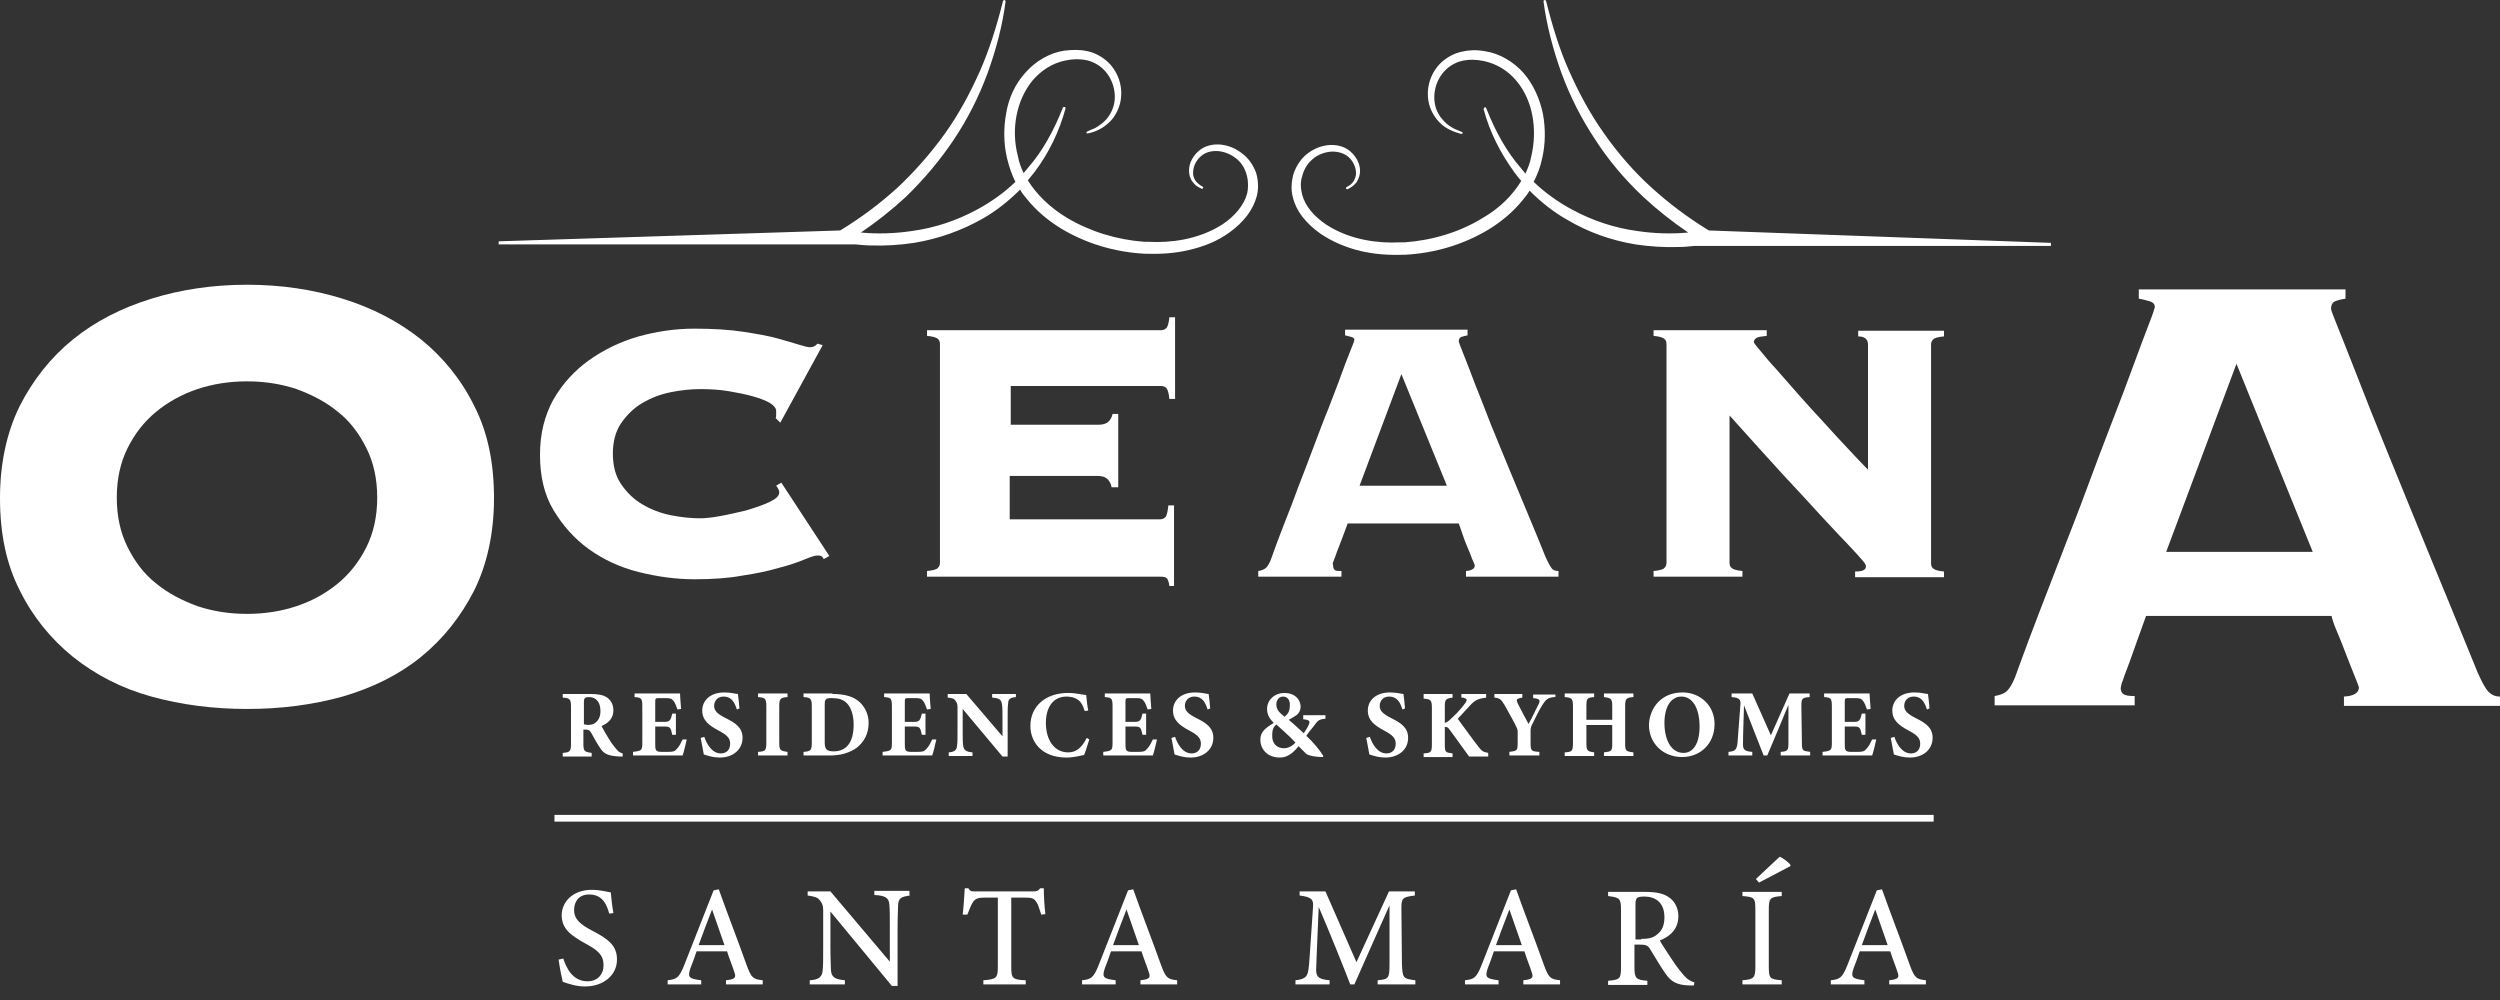
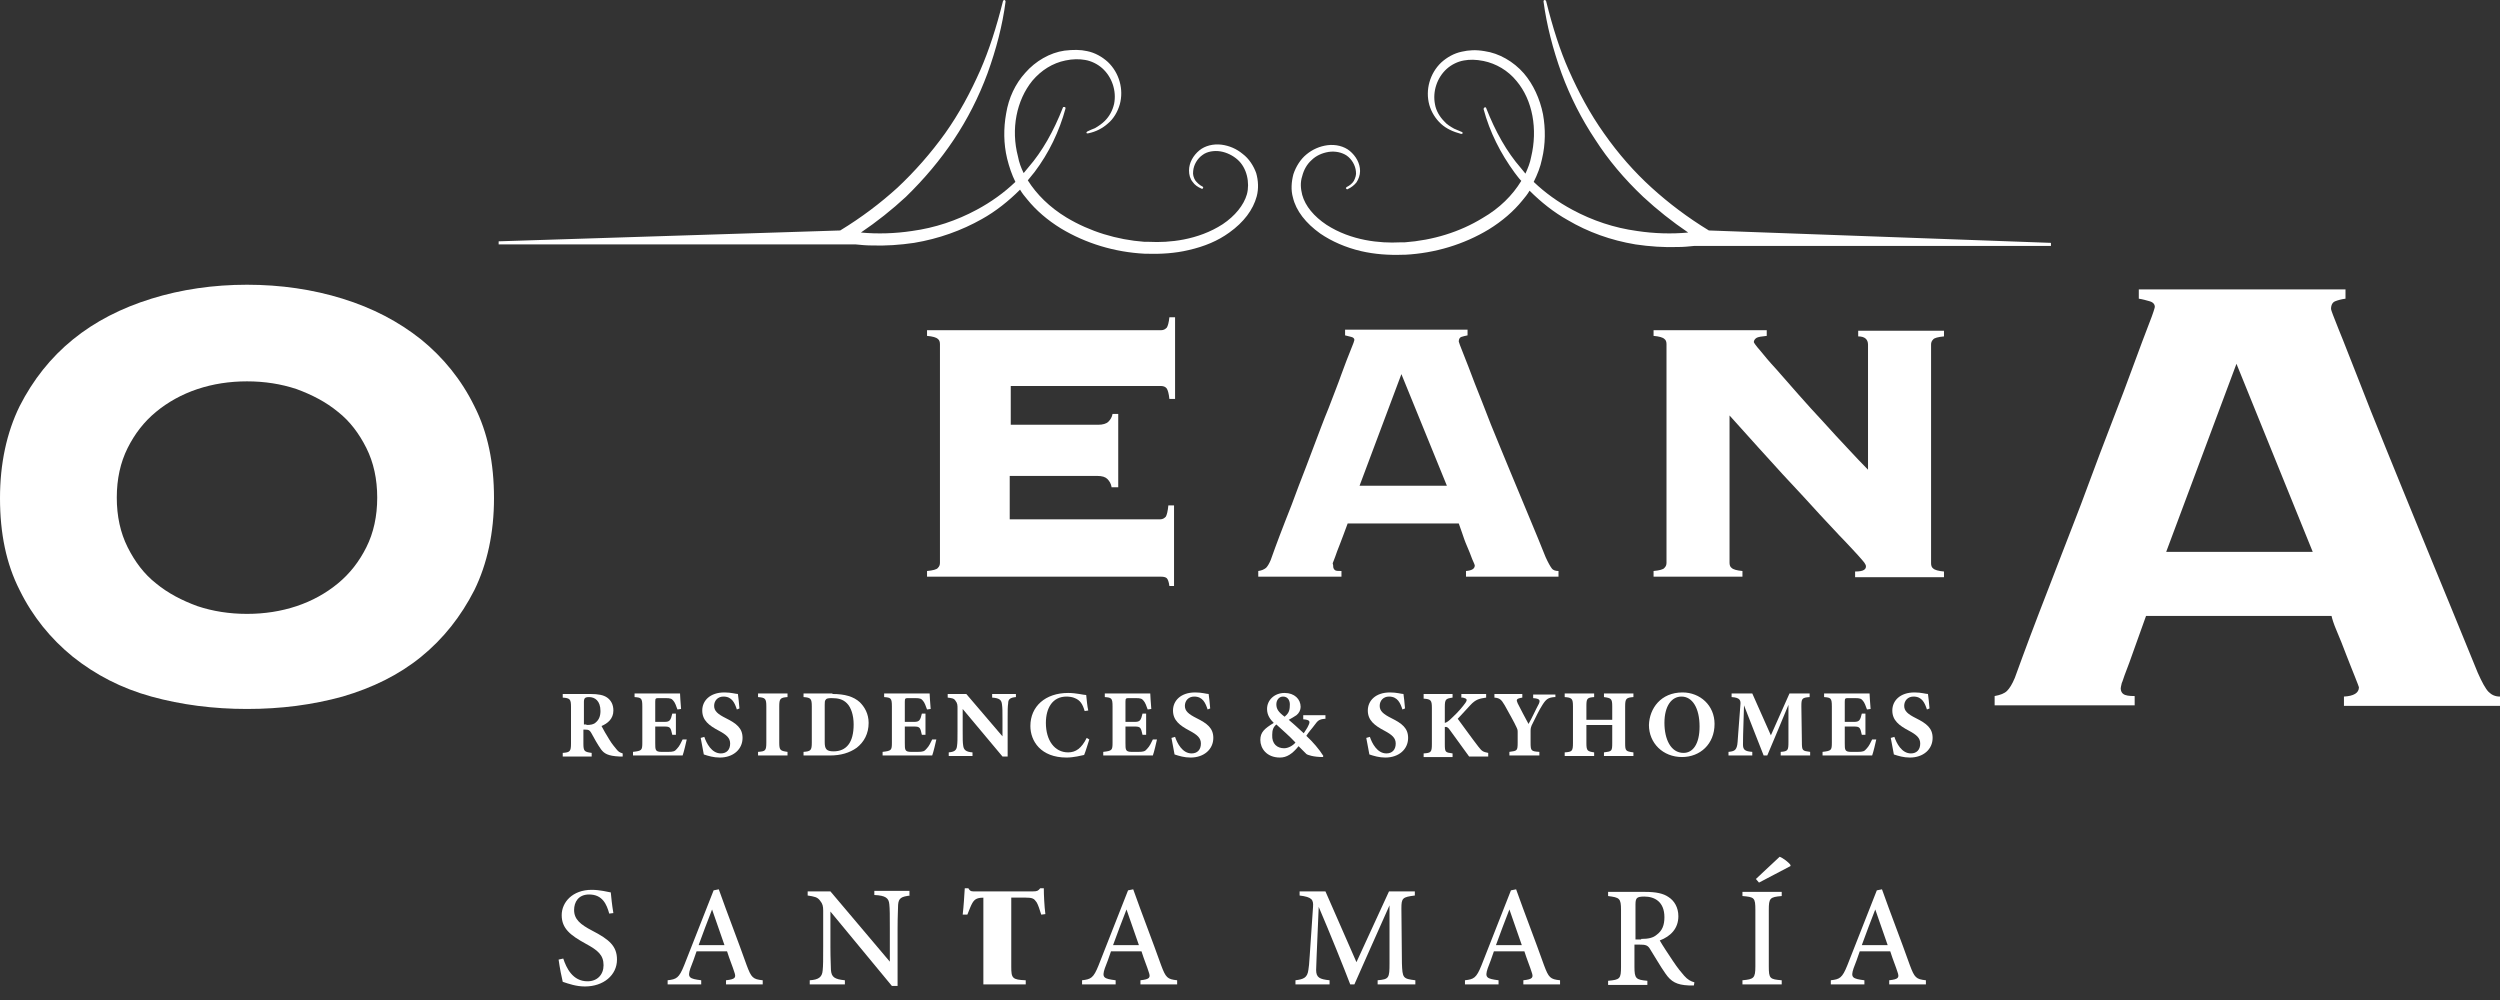
<svg xmlns="http://www.w3.org/2000/svg" width="150" height="60" viewBox="0 0 150 60" fill="none">
  <rect x="0" y="0" width="150" height="60" fill="#333333" stroke="none" />
  <path d="M37.361 45.391C37.33 45.391 37.268 45.391 37.175 45.391C36.462 45.36 36.245 45.205 36.059 44.957C35.842 44.647 35.655 44.306 35.469 43.964C35.376 43.809 35.314 43.778 35.128 43.778H35.004V44.615C35.004 45.081 35.066 45.112 35.5 45.174V45.391H33.764V45.174C34.198 45.143 34.26 45.081 34.26 44.615V42.414C34.26 41.949 34.198 41.887 33.764 41.856V41.639H35.407C35.904 41.639 36.214 41.701 36.431 41.856C36.648 42.011 36.803 42.259 36.803 42.631C36.803 43.127 36.462 43.406 36.09 43.561C36.182 43.747 36.4 44.12 36.555 44.367C36.741 44.678 36.896 44.833 36.989 44.957C37.113 45.112 37.175 45.143 37.361 45.205V45.391ZM35.19 43.499C35.438 43.499 35.624 43.468 35.748 43.344C35.934 43.189 36.028 42.972 36.028 42.662C36.028 42.042 35.686 41.825 35.345 41.825C35.19 41.825 35.128 41.856 35.097 41.887C35.066 41.918 35.035 41.98 35.035 42.104V43.468H35.19V43.499Z" fill="white" />
  <path d="M41.205 44.367C41.174 44.523 41.019 45.174 40.957 45.329H37.98V45.112C38.508 45.05 38.539 45.019 38.539 44.553V42.383C38.539 41.887 38.477 41.856 38.074 41.825V41.608H39.934C40.523 41.608 40.74 41.608 40.802 41.608C40.802 41.701 40.833 42.166 40.864 42.538L40.647 42.569C40.585 42.383 40.492 42.135 40.399 42.042C40.306 41.918 40.213 41.887 39.934 41.887H39.562C39.345 41.887 39.314 41.887 39.314 42.104V43.313H39.872C40.182 43.313 40.244 43.22 40.337 42.817H40.554V44.089H40.337C40.244 43.654 40.213 43.592 39.872 43.592H39.314V44.584C39.314 44.988 39.314 45.112 39.686 45.112H40.089C40.399 45.112 40.492 45.081 40.616 44.926C40.771 44.771 40.864 44.553 40.957 44.367H41.205Z" fill="white" />
  <path d="M44.212 42.569C44.088 42.197 43.933 41.794 43.406 41.794C43.065 41.794 42.848 42.042 42.848 42.352C42.848 42.662 43.065 42.848 43.561 43.096C44.181 43.406 44.553 43.685 44.553 44.275C44.553 44.957 43.995 45.453 43.189 45.453C42.817 45.453 42.507 45.36 42.228 45.267C42.197 45.143 42.104 44.553 42.042 44.275L42.259 44.212C42.383 44.584 42.693 45.205 43.251 45.205C43.592 45.205 43.809 44.988 43.809 44.615C43.809 44.275 43.592 44.089 43.127 43.84C42.538 43.53 42.135 43.22 42.135 42.631C42.135 42.042 42.6 41.546 43.468 41.546C43.871 41.546 44.15 41.639 44.274 41.639C44.305 41.856 44.336 42.135 44.367 42.507L44.212 42.569Z" fill="white" />
  <path d="M45.483 45.329V45.112C45.917 45.081 45.98 45.05 45.98 44.553V42.383C45.98 41.918 45.917 41.856 45.483 41.825V41.608H47.251V41.825C46.817 41.856 46.755 41.918 46.755 42.383V44.553C46.755 45.019 46.817 45.05 47.251 45.112V45.329H45.483Z" fill="white" />
  <path d="M49.948 41.639C50.692 41.639 51.219 41.794 51.591 42.135C51.87 42.414 52.118 42.817 52.118 43.375C52.118 44.026 51.839 44.523 51.405 44.864C50.971 45.174 50.444 45.329 49.793 45.329H48.212V45.112C48.646 45.081 48.708 45.019 48.708 44.553V42.383C48.708 41.918 48.646 41.856 48.212 41.825V41.608H49.948V41.639ZM49.483 44.523C49.483 44.926 49.576 45.081 50.01 45.081C50.785 45.081 51.219 44.553 51.219 43.468C51.219 42.91 51.064 42.445 50.816 42.197C50.568 41.949 50.289 41.887 49.886 41.887C49.669 41.887 49.576 41.918 49.545 41.98C49.483 42.042 49.483 42.135 49.483 42.29V44.523Z" fill="white" />
  <path d="M56.181 44.367C56.15 44.523 55.995 45.174 55.932 45.329H52.956V45.112C53.483 45.05 53.514 45.019 53.514 44.553V42.383C53.514 41.887 53.452 41.856 53.049 41.825V41.608H54.909C55.498 41.608 55.715 41.608 55.778 41.608C55.778 41.701 55.809 42.166 55.84 42.538L55.622 42.569C55.56 42.383 55.467 42.135 55.374 42.042C55.281 41.918 55.188 41.887 54.909 41.887H54.537C54.32 41.887 54.289 41.887 54.289 42.104V43.313H54.847C55.157 43.313 55.219 43.22 55.312 42.817H55.529V44.089H55.312C55.219 43.654 55.188 43.592 54.847 43.592H54.289V44.584C54.289 44.988 54.289 45.112 54.661 45.112H55.064C55.374 45.112 55.467 45.081 55.591 44.926C55.746 44.771 55.84 44.553 55.932 44.367H56.181Z" fill="white" />
  <path d="M60.955 41.825C60.614 41.856 60.49 41.949 60.49 42.197C60.459 42.414 60.459 42.6 60.459 43.127V45.391H60.149L57.761 42.538V43.84C57.761 44.337 57.761 44.553 57.792 44.739C57.823 44.988 57.947 45.112 58.35 45.143V45.36H56.924V45.143C57.265 45.112 57.389 45.019 57.42 44.77C57.451 44.553 57.451 44.367 57.451 43.871V42.507C57.451 42.321 57.451 42.197 57.327 42.042C57.234 41.887 57.079 41.887 56.862 41.856V41.639H57.978L60.149 44.181V43.158C60.149 42.662 60.149 42.476 60.118 42.259C60.087 42.011 59.994 41.887 59.529 41.856V41.639H60.955V41.825Z" fill="white" />
  <path d="M65.358 44.367C65.265 44.647 65.141 45.081 65.048 45.298C64.893 45.329 64.428 45.453 63.994 45.453C62.443 45.453 61.823 44.461 61.823 43.561C61.823 42.383 62.722 41.577 64.087 41.577C64.583 41.577 65.017 41.701 65.172 41.701C65.203 41.98 65.234 42.383 65.296 42.631L65.079 42.662C64.955 42.228 64.8 42.011 64.49 41.887C64.366 41.825 64.149 41.794 63.994 41.794C63.156 41.794 62.753 42.476 62.753 43.375C62.753 44.429 63.281 45.143 64.087 45.143C64.552 45.143 64.893 44.895 65.203 44.275L65.358 44.367Z" fill="white" />
  <path d="M69.419 44.367C69.388 44.523 69.233 45.174 69.171 45.329H66.195V45.112C66.722 45.05 66.753 45.019 66.753 44.553V42.383C66.753 41.887 66.691 41.856 66.288 41.825V41.608H68.148C68.737 41.608 68.954 41.608 69.016 41.608C69.016 41.701 69.047 42.166 69.078 42.538L68.861 42.569C68.799 42.383 68.706 42.135 68.613 42.042C68.52 41.918 68.427 41.887 68.148 41.887H67.776C67.559 41.887 67.528 41.887 67.528 42.104V43.313H68.086C68.396 43.313 68.458 43.22 68.551 42.817H68.768V44.089H68.551C68.458 43.654 68.427 43.592 68.086 43.592H67.528V44.584C67.528 44.988 67.528 45.112 67.9 45.112H68.303C68.613 45.112 68.706 45.081 68.83 44.926C68.985 44.771 69.078 44.553 69.171 44.367H69.419Z" fill="white" />
  <path d="M72.457 42.569C72.333 42.197 72.178 41.794 71.651 41.794C71.31 41.794 71.093 42.042 71.093 42.352C71.093 42.662 71.31 42.848 71.806 43.096C72.426 43.406 72.799 43.685 72.799 44.275C72.799 44.957 72.24 45.453 71.434 45.453C71.062 45.453 70.752 45.36 70.473 45.267C70.442 45.143 70.349 44.553 70.287 44.275L70.504 44.212C70.628 44.584 70.938 45.205 71.496 45.205C71.837 45.205 72.054 44.988 72.054 44.615C72.054 44.275 71.837 44.089 71.372 43.84C70.783 43.53 70.38 43.22 70.38 42.631C70.38 42.042 70.845 41.546 71.713 41.546C72.116 41.546 72.395 41.639 72.519 41.639C72.55 41.856 72.581 42.135 72.612 42.507L72.457 42.569Z" fill="white" />
  <path d="M79.496 43.127C79.124 43.158 79.062 43.251 78.876 43.499C78.721 43.716 78.534 43.902 78.379 44.151C78.752 44.492 79.155 44.957 79.403 45.36L79.372 45.422C78.814 45.422 78.442 45.298 78.379 45.236C78.317 45.174 78.132 44.988 77.915 44.771C77.542 45.236 77.201 45.453 76.798 45.453C75.992 45.453 75.62 44.895 75.62 44.398C75.62 43.933 75.868 43.716 76.426 43.375C76.209 43.158 76.023 42.91 76.023 42.538C76.023 42.011 76.457 41.577 77.077 41.577C77.666 41.577 78.038 41.949 78.038 42.414C78.038 42.6 77.945 42.786 77.79 42.91C77.635 43.003 77.511 43.096 77.325 43.189C77.48 43.313 77.821 43.623 78.225 43.995C78.317 43.84 78.442 43.685 78.504 43.53C78.628 43.282 78.597 43.189 78.194 43.158V42.91H79.527V43.127H79.496ZM77.046 44.895C77.294 44.895 77.573 44.739 77.728 44.553C77.325 44.12 77.046 43.902 76.581 43.468C76.395 43.623 76.333 43.809 76.333 44.089C76.302 44.647 76.643 44.895 77.046 44.895ZM76.984 41.794C76.736 41.794 76.581 42.011 76.581 42.259C76.581 42.538 76.705 42.724 77.077 43.003C77.263 42.848 77.387 42.693 77.387 42.352C77.418 42.073 77.294 41.794 76.984 41.794Z" fill="white" />
  <path d="M84.146 42.569C84.022 42.197 83.867 41.794 83.34 41.794C82.999 41.794 82.782 42.042 82.782 42.352C82.782 42.662 82.999 42.848 83.495 43.096C84.115 43.406 84.487 43.685 84.487 44.275C84.487 44.957 83.929 45.453 83.123 45.453C82.751 45.453 82.441 45.36 82.162 45.267C82.131 45.143 82.038 44.553 81.976 44.275L82.193 44.212C82.317 44.584 82.627 45.205 83.185 45.205C83.526 45.205 83.743 44.988 83.743 44.615C83.743 44.275 83.526 44.089 83.061 43.84C82.472 43.53 82.069 43.22 82.069 42.631C82.069 42.042 82.534 41.546 83.402 41.546C83.805 41.546 84.084 41.639 84.208 41.639C84.239 41.856 84.27 42.135 84.301 42.507L84.146 42.569Z" fill="white" />
  <path d="M85.418 41.639H87.154V41.856C86.751 41.918 86.689 41.949 86.689 42.414V43.375C86.813 43.344 86.937 43.251 87.123 43.065C87.526 42.693 87.774 42.383 87.929 42.166C88.053 41.98 88.022 41.918 87.774 41.856H87.681V41.639H89.169V41.856C88.766 41.918 88.549 41.949 88.208 42.321C87.991 42.569 87.712 42.848 87.464 43.127C87.836 43.623 88.27 44.243 88.704 44.802C88.921 45.081 88.983 45.112 89.293 45.174V45.391H88.146C87.898 45.05 87.402 44.367 86.999 43.809C86.875 43.623 86.782 43.592 86.689 43.623V44.647C86.689 45.143 86.72 45.143 87.154 45.205V45.422H85.418V45.205C85.852 45.174 85.913 45.143 85.913 44.647V42.476C85.913 42.011 85.852 41.949 85.418 41.918V41.639Z" fill="white" />
  <path d="M93.262 41.825C92.889 41.856 92.766 41.949 92.549 42.29C92.331 42.631 92.176 42.972 91.897 43.53C91.866 43.623 91.835 43.685 91.835 43.84V44.553C91.835 45.05 91.866 45.081 92.362 45.112V45.329H90.564V45.112C91.029 45.05 91.06 45.05 91.06 44.553V43.902C91.06 43.778 91.029 43.716 90.998 43.654C90.843 43.313 90.626 42.941 90.285 42.321C90.068 41.949 89.975 41.887 89.665 41.856V41.639H91.339V41.856C90.967 41.918 90.967 41.98 91.06 42.197C91.246 42.569 91.494 43.034 91.711 43.437C91.897 43.127 92.145 42.569 92.331 42.228C92.424 42.011 92.393 41.918 91.99 41.887V41.67H93.324V41.825H93.262Z" fill="white" />
  <path d="M98.005 41.825C97.571 41.856 97.509 41.918 97.509 42.383V44.584C97.509 45.05 97.54 45.081 98.005 45.143V45.36H96.238V45.143C96.703 45.081 96.734 45.081 96.734 44.584V43.499H95.184V44.584C95.184 45.05 95.246 45.081 95.649 45.143V45.36H93.882V45.143C94.316 45.112 94.378 45.081 94.378 44.584V42.383C94.378 41.918 94.316 41.856 93.882 41.825V41.608H95.649V41.825C95.215 41.856 95.184 41.918 95.184 42.383V43.189H96.734V42.383C96.734 41.918 96.672 41.887 96.238 41.825V41.608H98.005V41.825Z" fill="white" />
  <path d="M100.951 41.546C102.005 41.546 102.873 42.321 102.873 43.437C102.873 44.647 102.005 45.422 100.92 45.422C99.773 45.422 98.936 44.584 98.936 43.499C98.967 42.507 99.649 41.546 100.951 41.546ZM100.889 41.794C100.3 41.794 99.866 42.352 99.866 43.375C99.866 44.337 100.238 45.174 101.013 45.174C101.571 45.174 101.974 44.647 101.974 43.592C101.974 42.476 101.54 41.794 100.889 41.794Z" fill="white" />
  <path d="M106.842 45.329V45.112C107.276 45.081 107.307 45.019 107.307 44.523V42.29C106.904 43.282 106.439 44.367 106.036 45.329H105.819C105.447 44.398 105.044 43.344 104.641 42.321C104.579 44.12 104.579 44.461 104.579 44.678C104.579 44.988 104.703 45.081 105.137 45.112V45.329H103.71V45.112C104.051 45.081 104.176 45.019 104.238 44.678C104.269 44.492 104.269 44.181 104.424 42.29C104.455 42.011 104.393 41.856 103.896 41.825V41.608H105.137L106.253 44.12L107.369 41.608H108.578V41.825C108.113 41.856 108.082 41.918 108.082 42.383L108.113 44.523C108.113 45.05 108.144 45.05 108.609 45.112V45.329H106.842Z" fill="white" />
  <path d="M112.577 44.367C112.546 44.523 112.391 45.174 112.329 45.329H109.353V45.112C109.88 45.05 109.911 45.019 109.911 44.553V42.383C109.911 41.887 109.849 41.856 109.446 41.825V41.608H111.306C111.895 41.608 112.112 41.608 112.174 41.608C112.174 41.701 112.205 42.166 112.236 42.538L112.019 42.569C111.957 42.383 111.864 42.135 111.771 42.042C111.678 41.918 111.585 41.887 111.306 41.887H110.934C110.717 41.887 110.686 41.887 110.686 42.104V43.313H111.244C111.554 43.313 111.616 43.22 111.709 42.817H111.926V44.089H111.709C111.616 43.654 111.585 43.592 111.244 43.592H110.686V44.584C110.686 44.988 110.686 45.112 111.058 45.112H111.461C111.771 45.112 111.864 45.081 111.988 44.926C112.143 44.771 112.236 44.553 112.329 44.367H112.577Z" fill="white" />
  <path d="M115.616 42.569C115.492 42.197 115.337 41.794 114.81 41.794C114.469 41.794 114.252 42.042 114.252 42.352C114.252 42.662 114.469 42.848 114.965 43.096C115.585 43.406 115.957 43.685 115.957 44.275C115.957 44.957 115.399 45.453 114.593 45.453C114.221 45.453 113.911 45.36 113.632 45.267C113.601 45.143 113.508 44.553 113.446 44.275L113.663 44.212C113.787 44.584 114.097 45.205 114.655 45.205C114.996 45.205 115.213 44.988 115.213 44.615C115.213 44.275 114.996 44.089 114.531 43.84C113.942 43.53 113.539 43.22 113.539 42.631C113.539 42.042 114.004 41.546 114.872 41.546C115.275 41.546 115.554 41.639 115.678 41.639C115.709 41.856 115.74 42.135 115.771 42.507L115.616 42.569Z" fill="white" />
-   <path d="M46.538 25.083C46.569 25.021 46.569 24.959 46.569 24.897C46.569 24.835 46.569 24.742 46.569 24.649C46.569 24.494 46.445 24.339 46.197 24.183C45.949 24.029 45.608 23.904 45.174 23.78C44.74 23.657 44.275 23.564 43.717 23.47C43.158 23.377 42.6 23.346 42.011 23.346C41.453 23.346 40.864 23.408 40.244 23.532C39.624 23.657 39.066 23.873 38.539 24.183C38.012 24.494 37.609 24.897 37.268 25.393C36.927 25.889 36.772 26.509 36.772 27.222C36.772 27.935 36.927 28.555 37.268 29.051C37.609 29.547 38.012 29.95 38.539 30.26C39.066 30.57 39.624 30.788 40.244 30.912C40.864 31.035 41.453 31.098 42.011 31.098C42.259 31.098 42.631 31.067 43.158 30.974C43.686 30.881 44.213 30.756 44.74 30.633C45.267 30.477 45.732 30.322 46.135 30.136C46.538 29.95 46.755 29.764 46.755 29.547C46.755 29.454 46.724 29.392 46.693 29.33C46.662 29.268 46.631 29.206 46.569 29.144L46.879 28.958L49.762 33.361L49.421 33.547C49.39 33.454 49.328 33.392 49.266 33.361C49.204 33.33 49.111 33.33 49.018 33.33C48.894 33.33 48.615 33.423 48.243 33.578C47.871 33.733 47.344 33.919 46.724 34.074C46.104 34.26 45.36 34.415 44.523 34.539C43.686 34.694 42.724 34.756 41.67 34.756C40.554 34.756 39.438 34.601 38.322 34.322C37.206 34.043 36.214 33.578 35.345 32.958C34.477 32.338 33.764 31.532 33.206 30.602C32.648 29.671 32.4 28.555 32.4 27.284C32.4 26.013 32.679 24.928 33.206 23.966C33.764 23.005 34.477 22.23 35.345 21.61C36.214 20.99 37.237 20.494 38.322 20.184C39.438 19.874 40.554 19.719 41.67 19.719C42.786 19.719 43.779 19.781 44.585 19.905C45.391 20.029 46.104 20.153 46.662 20.308C47.22 20.463 47.623 20.587 47.933 20.68C48.243 20.773 48.46 20.835 48.615 20.835C48.77 20.835 48.925 20.773 49.049 20.618L49.359 20.711L46.817 25.362L46.538 25.083Z" fill="white" />
  <path d="M66.691 29.206C66.66 29.02 66.567 28.865 66.443 28.741C66.319 28.617 66.133 28.555 65.823 28.555H60.583V31.16H69.605C69.76 31.16 69.853 31.098 69.946 31.005C70.008 30.912 70.07 30.663 70.101 30.323H70.442V35.159H70.163C70.132 34.911 70.07 34.756 70.008 34.694C69.946 34.632 69.822 34.601 69.667 34.601H55.622V34.26C55.963 34.229 56.211 34.167 56.273 34.074C56.366 33.981 56.397 33.888 56.397 33.764V20.649C56.397 20.525 56.366 20.401 56.273 20.339C56.18 20.246 55.963 20.184 55.622 20.153V19.812H69.667C69.822 19.812 69.915 19.75 70.008 19.657C70.07 19.564 70.132 19.347 70.163 19.037H70.504V23.936H70.163C70.132 23.625 70.07 23.408 70.008 23.315C69.946 23.222 69.822 23.16 69.667 23.16H60.645V25.486H65.885C66.164 25.486 66.381 25.424 66.505 25.3C66.629 25.176 66.722 25.021 66.753 24.835H67.094V29.237H66.691V29.206Z" fill="white" />
  <path d="M79.992 33.981C79.992 34.074 80.023 34.136 80.085 34.198C80.147 34.26 80.271 34.26 80.488 34.26V34.601H75.496V34.26C75.713 34.229 75.837 34.167 75.961 34.074C76.054 33.981 76.147 33.826 76.24 33.609C76.271 33.516 76.364 33.268 76.519 32.834C76.674 32.431 76.86 31.904 77.108 31.284C77.356 30.663 77.635 29.95 77.914 29.175C78.225 28.4 78.504 27.625 78.814 26.819C79.124 26.013 79.403 25.238 79.713 24.494C79.992 23.75 80.271 23.067 80.488 22.447C80.705 21.858 80.891 21.362 81.046 20.99C81.201 20.618 81.263 20.432 81.263 20.401C81.263 20.308 81.201 20.246 81.077 20.215C80.953 20.184 80.829 20.153 80.705 20.122V19.781H88.053V20.122C87.898 20.153 87.774 20.184 87.681 20.215C87.588 20.246 87.526 20.339 87.526 20.494C87.526 20.525 87.619 20.773 87.805 21.238C87.991 21.703 88.208 22.261 88.487 23.005C88.766 23.718 89.107 24.556 89.448 25.455C89.82 26.354 90.192 27.284 90.595 28.245C90.998 29.206 91.37 30.105 91.743 31.005C92.115 31.904 92.456 32.71 92.735 33.423C92.89 33.764 93.014 33.981 93.107 34.105C93.2 34.229 93.355 34.26 93.51 34.26V34.601H87.96V34.26C88.301 34.229 88.487 34.136 88.487 33.919C88.487 33.888 88.425 33.764 88.332 33.547C88.239 33.299 88.146 33.051 88.022 32.772C87.898 32.493 87.805 32.214 87.712 31.935C87.619 31.687 87.557 31.501 87.526 31.408H80.86C80.674 31.904 80.519 32.338 80.395 32.648C80.271 32.958 80.178 33.206 80.116 33.392C80.054 33.578 79.992 33.702 79.961 33.795C79.992 33.888 79.992 33.95 79.992 33.981ZM86.813 29.144L84.084 22.447L81.573 29.144H86.813Z" fill="white" />
  <path d="M99.99 20.649C99.99 20.525 99.959 20.401 99.865 20.339C99.772 20.246 99.555 20.184 99.214 20.153V19.812H106.004V20.153C105.694 20.184 105.477 20.215 105.384 20.277C105.291 20.339 105.229 20.432 105.229 20.525C105.229 20.556 105.353 20.742 105.601 21.021C105.849 21.331 106.159 21.703 106.562 22.137C106.965 22.602 107.4 23.098 107.896 23.657C108.392 24.215 108.888 24.773 109.415 25.331C109.911 25.889 110.407 26.416 110.872 26.912C111.337 27.408 111.74 27.842 112.081 28.183V20.68C112.081 20.37 111.895 20.184 111.492 20.184V19.843H116.639V20.184C116.298 20.215 116.05 20.277 115.988 20.37C115.895 20.463 115.864 20.556 115.864 20.68V33.795C115.864 33.919 115.895 34.043 115.988 34.105C116.081 34.198 116.298 34.26 116.639 34.291V34.632H111.306V34.291C111.554 34.291 111.74 34.26 111.833 34.198C111.926 34.136 111.957 34.074 111.957 33.981C111.957 33.919 111.926 33.857 111.864 33.764C111.802 33.671 111.678 33.547 111.492 33.33C111.306 33.113 111.027 32.834 110.655 32.431C110.283 32.059 109.818 31.532 109.198 30.881C108.609 30.229 107.865 29.423 106.965 28.462C106.097 27.501 105.012 26.323 103.772 24.928V33.764C103.772 33.888 103.803 34.012 103.896 34.074C103.989 34.167 104.206 34.229 104.547 34.26V34.601H99.214V34.26C99.555 34.229 99.803 34.167 99.865 34.074C99.959 33.981 99.99 33.888 99.99 33.764V20.649Z" fill="white" />
  <path d="M127.243 41.298C127.243 41.453 127.305 41.577 127.398 41.639C127.522 41.732 127.739 41.763 128.08 41.763V42.321H119.678V41.763C120.019 41.701 120.267 41.608 120.422 41.453C120.577 41.298 120.732 41.05 120.887 40.678C120.949 40.523 121.104 40.089 121.352 39.407C121.6 38.725 121.941 37.826 122.344 36.771C122.747 35.717 123.212 34.539 123.708 33.237C124.204 31.935 124.731 30.633 125.228 29.268C125.724 27.935 126.22 26.602 126.716 25.331C127.212 24.059 127.646 22.912 128.018 21.889C128.39 20.866 128.7 20.06 128.948 19.409C129.196 18.789 129.289 18.448 129.289 18.417C129.289 18.262 129.196 18.138 128.979 18.076C128.762 18.014 128.545 17.952 128.328 17.921V17.363H140.73V17.921C140.482 17.952 140.265 18.014 140.11 18.076C139.955 18.138 139.862 18.293 139.862 18.541C139.862 18.603 140.017 19.006 140.327 19.781C140.637 20.525 141.009 21.517 141.505 22.757C141.97 23.966 142.528 25.362 143.148 26.881C143.768 28.431 144.419 29.981 145.07 31.594C145.722 33.206 146.373 34.756 146.993 36.275C147.613 37.794 148.171 39.159 148.667 40.368C148.915 40.926 149.132 41.329 149.318 41.515C149.504 41.701 149.721 41.794 150 41.794V42.352H140.637V41.794C141.226 41.763 141.536 41.577 141.536 41.236C141.536 41.205 141.443 40.988 141.288 40.585C141.133 40.182 140.947 39.748 140.761 39.252C140.575 38.756 140.389 38.291 140.203 37.857C140.017 37.422 139.924 37.112 139.893 36.957H128.762C128.452 37.825 128.204 38.508 128.018 39.035C127.832 39.562 127.677 39.996 127.553 40.306C127.429 40.616 127.367 40.864 127.305 40.988C127.274 41.143 127.243 41.236 127.243 41.298ZM138.777 33.144L134.188 21.827L129.971 33.113H138.777V33.144Z" fill="white" />
  <path d="M14.82 17.084C16.835 17.084 18.758 17.363 20.556 17.921C22.354 18.479 23.904 19.285 25.269 20.37C26.602 21.455 27.687 22.788 28.462 24.37C29.268 25.951 29.64 27.78 29.64 29.888C29.64 31.966 29.237 33.826 28.462 35.407C27.656 36.988 26.602 38.322 25.269 39.407C23.936 40.492 22.354 41.267 20.556 41.794C18.758 42.29 16.866 42.538 14.82 42.538C12.805 42.538 10.883 42.29 9.084 41.794C7.286 41.298 5.736 40.492 4.372 39.407C3.038 38.322 1.953 36.988 1.178 35.407C0.372 33.826 0 31.997 0 29.888C0 27.811 0.403 25.951 1.178 24.37C1.984 22.788 3.038 21.455 4.372 20.37C5.705 19.285 7.286 18.479 9.084 17.921C10.883 17.363 12.805 17.084 14.82 17.084ZM14.82 22.881C13.766 22.881 12.774 23.036 11.844 23.346C10.914 23.657 10.076 24.122 9.363 24.711C8.65 25.3 8.092 26.013 7.658 26.881C7.224 27.749 7.007 28.741 7.007 29.857C7.007 30.974 7.224 31.966 7.658 32.834C8.092 33.702 8.65 34.446 9.363 35.004C10.076 35.593 10.914 36.027 11.844 36.368C12.774 36.678 13.766 36.833 14.82 36.833C15.874 36.833 16.866 36.678 17.797 36.368C18.727 36.058 19.564 35.593 20.277 35.004C20.99 34.415 21.548 33.702 21.982 32.834C22.416 31.966 22.633 30.974 22.633 29.857C22.633 28.741 22.416 27.749 21.982 26.881C21.548 26.013 20.99 25.269 20.277 24.711C19.564 24.122 18.727 23.688 17.797 23.346C16.866 23.036 15.874 22.881 14.82 22.881Z" fill="white" />
  <path d="M36.554 54.816C36.399 54.258 36.151 53.669 35.345 53.669C34.694 53.669 34.446 54.134 34.446 54.599C34.446 55.157 34.818 55.467 35.531 55.839C36.554 56.366 37.019 56.769 37.019 57.575C37.019 58.506 36.213 59.188 35.097 59.188C34.57 59.188 34.136 59.033 33.764 58.909C33.702 58.661 33.578 58.041 33.516 57.575L33.795 57.513C33.981 58.072 34.353 58.878 35.252 58.878C35.841 58.878 36.213 58.475 36.213 57.916C36.213 57.296 35.872 57.017 35.128 56.614C34.229 56.118 33.702 55.715 33.702 54.909C33.702 54.134 34.353 53.39 35.5 53.39C35.996 53.39 36.461 53.514 36.647 53.545C36.678 53.855 36.709 54.227 36.802 54.785L36.554 54.816Z" fill="white" />
  <path d="M43.561 59.064V58.816C44.119 58.754 44.181 58.661 44.057 58.319C43.964 58.01 43.778 57.575 43.623 57.079H41.794C41.67 57.451 41.546 57.792 41.422 58.102C41.236 58.661 41.36 58.723 42.073 58.816V59.064H40.058V58.816C40.585 58.754 40.74 58.692 41.05 57.916L42.817 53.421L43.127 53.359C43.654 54.847 44.274 56.428 44.801 57.916C45.08 58.661 45.173 58.754 45.763 58.816V59.064H43.561ZM42.724 54.568C42.445 55.281 42.166 56.025 41.918 56.707H43.468L42.724 54.568Z" fill="white" />
  <path d="M54.63 53.731C54.072 53.793 53.917 53.886 53.886 54.289C53.886 54.568 53.855 54.909 53.855 55.715V59.157H53.514L49.825 54.692V56.8C49.825 57.575 49.856 57.947 49.856 58.196C49.887 58.63 50.073 58.754 50.693 58.816V59.064H48.584V58.816C49.111 58.785 49.329 58.63 49.36 58.227C49.391 57.947 49.391 57.575 49.391 56.8V54.63C49.391 54.382 49.36 54.227 49.205 54.041C49.05 53.824 48.864 53.793 48.46 53.731V53.483H49.825L53.39 57.7V55.684C53.39 54.909 53.39 54.537 53.359 54.258C53.328 53.886 53.142 53.731 52.46 53.7V53.452H54.568V53.731H54.63Z" fill="white" />
-   <path d="M62.474 54.878C62.381 54.568 62.288 54.289 62.195 54.134C62.04 53.917 61.978 53.855 61.482 53.855H60.676V58.01C60.676 58.692 60.738 58.785 61.544 58.816V59.064H59.002V58.816C59.777 58.754 59.87 58.692 59.87 58.01V53.855H59.126C58.661 53.855 58.506 53.917 58.351 54.165C58.258 54.32 58.165 54.568 58.041 54.878H57.762C57.824 54.351 57.855 53.762 57.886 53.297H58.103C58.227 53.514 58.32 53.483 58.568 53.483H61.978C62.226 53.483 62.288 53.452 62.412 53.297H62.629C62.629 53.7 62.66 54.351 62.722 54.847L62.474 54.878Z" fill="white" />
+   <path d="M62.474 54.878C62.381 54.568 62.288 54.289 62.195 54.134C62.04 53.917 61.978 53.855 61.482 53.855H60.676V58.01C60.676 58.692 60.738 58.785 61.544 58.816V59.064H59.002V58.816V53.855H59.126C58.661 53.855 58.506 53.917 58.351 54.165C58.258 54.32 58.165 54.568 58.041 54.878H57.762C57.824 54.351 57.855 53.762 57.886 53.297H58.103C58.227 53.514 58.32 53.483 58.568 53.483H61.978C62.226 53.483 62.288 53.452 62.412 53.297H62.629C62.629 53.7 62.66 54.351 62.722 54.847L62.474 54.878Z" fill="white" />
  <path d="M68.427 59.064V58.816C68.985 58.754 69.047 58.661 68.923 58.319C68.83 58.01 68.644 57.575 68.489 57.079H66.66C66.536 57.451 66.412 57.792 66.288 58.102C66.102 58.661 66.226 58.723 66.939 58.816V59.064H64.924V58.816C65.451 58.754 65.606 58.692 65.916 57.916L67.683 53.421L67.993 53.359C68.52 54.847 69.14 56.428 69.668 57.916C69.947 58.661 70.04 58.754 70.629 58.816V59.064H68.427ZM67.59 54.568C67.311 55.281 67.032 56.025 66.784 56.707H68.334L67.59 54.568Z" fill="white" />
  <path d="M82.658 59.064V58.816C83.34 58.754 83.371 58.692 83.371 57.792V54.32C82.689 55.87 81.635 58.196 81.263 59.064H81.014C80.674 58.164 79.774 55.932 79.123 54.413C78.999 57.358 78.968 58.01 78.968 58.196C78.968 58.661 79.185 58.754 79.774 58.816V59.064H77.728V58.816C78.224 58.754 78.441 58.661 78.503 58.196C78.565 57.855 78.565 57.482 78.782 54.413C78.813 53.979 78.72 53.824 77.976 53.731V53.483H79.526L81.387 57.73L83.34 53.483H84.89V53.731C84.146 53.824 84.084 53.886 84.084 54.506L84.115 57.792C84.146 58.692 84.177 58.723 84.921 58.816V59.064H82.658Z" fill="white" />
  <path d="M91.401 59.064V58.816C91.96 58.754 92.022 58.661 91.897 58.32C91.805 58.01 91.618 57.575 91.463 57.079H89.634C89.51 57.451 89.386 57.792 89.262 58.102C89.076 58.661 89.2 58.723 89.913 58.816V59.064H87.898V58.816C88.425 58.754 88.58 58.692 88.89 57.916L90.657 53.421L90.967 53.359C91.495 54.847 92.115 56.428 92.642 57.916C92.921 58.661 93.014 58.754 93.603 58.816V59.064H91.401ZM90.564 54.568C90.285 55.281 90.006 56.025 89.758 56.707H91.308L90.564 54.568Z" fill="white" />
  <path d="M101.633 59.126C101.54 59.126 101.447 59.126 101.323 59.126C100.609 59.095 100.268 58.909 99.927 58.413C99.617 57.978 99.307 57.42 99.028 56.986C98.873 56.707 98.749 56.676 98.346 56.676H98.067V58.01C98.067 58.723 98.16 58.785 98.842 58.847V59.095H96.486V58.847C97.199 58.785 97.261 58.723 97.261 58.01V54.599C97.261 53.886 97.168 53.855 96.486 53.762V53.514H98.718C99.369 53.514 99.803 53.607 100.113 53.824C100.454 54.041 100.702 54.444 100.702 54.971C100.702 55.715 100.237 56.18 99.586 56.428C99.741 56.707 100.113 57.265 100.361 57.637C100.671 58.102 100.857 58.319 101.044 58.537C101.261 58.785 101.447 58.878 101.664 58.94L101.633 59.126ZM98.47 56.335C98.904 56.335 99.183 56.273 99.4 56.087C99.741 55.839 99.865 55.498 99.865 55.033C99.865 54.103 99.276 53.793 98.656 53.793C98.408 53.793 98.284 53.824 98.222 53.886C98.16 53.948 98.129 54.041 98.129 54.258V56.366H98.47V56.335Z" fill="white" />
  <path d="M104.547 59.064V58.816C105.229 58.754 105.322 58.692 105.322 57.978V54.599C105.322 53.855 105.26 53.824 104.547 53.762V53.514H106.903V53.762C106.19 53.824 106.128 53.886 106.128 54.599V57.978C106.128 58.723 106.19 58.754 106.903 58.816V59.064H104.547ZM105.353 52.739L106.779 51.406C106.965 51.468 107.337 51.747 107.43 51.902V51.964L105.539 52.956L105.353 52.739Z" fill="white" />
  <path d="M113.353 59.064V58.816C113.911 58.754 113.973 58.661 113.849 58.319C113.756 58.01 113.57 57.575 113.415 57.079H111.585C111.461 57.451 111.337 57.792 111.213 58.102C111.027 58.661 111.151 58.723 111.864 58.816V59.064H109.849V58.816C110.376 58.754 110.531 58.692 110.841 57.916L112.609 53.421L112.919 53.359C113.446 54.847 114.066 56.428 114.593 57.916C114.872 58.661 114.965 58.754 115.554 58.816V59.064H113.353ZM112.516 54.568C112.236 55.281 111.957 56.025 111.709 56.707H113.26L112.516 54.568Z" fill="white" />
-   <path d="M116.019 48.894H33.268V49.297H116.019V48.894Z" fill="white" />
  <path fill-rule="evenodd" clip-rule="evenodd" d="M102.532 13.828C101.261 13.053 100.114 12.185 99.091 11.255C98.068 10.325 97.106 9.239 96.238 7.999C95.401 6.821 94.719 5.55 94.13 4.217C93.603 3.038 93.169 1.674 92.766 0.062C92.766 0.031 92.704 0 92.673 0C92.642 0 92.611 0.031 92.611 0.093C92.797 1.488 93.169 2.945 93.696 4.403C94.223 5.829 94.905 7.162 95.711 8.371C96.486 9.58 97.448 10.728 98.595 11.813C99.432 12.588 100.331 13.301 101.292 13.952C100.3 14.045 99.246 14.014 98.223 13.859C96.858 13.673 95.556 13.239 94.347 12.588C93.479 12.123 92.704 11.565 92.022 10.914C92.239 10.479 92.425 10.014 92.518 9.549C92.735 8.65 92.735 7.72 92.58 6.852C92.394 5.922 91.991 5.054 91.433 4.403C90.812 3.69 89.944 3.193 89.076 3.069C88.549 2.976 88.115 3.007 87.712 3.1C87.247 3.193 86.813 3.442 86.472 3.752C85.79 4.403 85.511 5.395 85.759 6.294C85.883 6.728 86.131 7.131 86.472 7.441C86.782 7.72 87.185 7.906 87.65 8.03C87.774 8.061 87.805 7.937 87.681 7.906C87.557 7.844 87.371 7.782 87.247 7.72C87.03 7.596 86.813 7.472 86.658 7.286C86.379 7.007 86.162 6.635 86.1 6.263C85.945 5.488 86.224 4.651 86.813 4.124C87.092 3.876 87.464 3.69 87.836 3.628C88.177 3.566 88.549 3.566 89.014 3.659C89.758 3.814 90.472 4.217 90.999 4.868C91.96 6.015 92.27 7.751 91.867 9.425C91.805 9.766 91.681 10.076 91.526 10.418C91.433 10.293 91.34 10.2 91.247 10.076C90.409 9.115 89.727 7.906 89.169 6.48C89.169 6.449 89.107 6.418 89.076 6.449C89.045 6.449 89.014 6.511 89.014 6.542C89.386 7.937 90.037 9.208 90.874 10.355C90.999 10.511 91.123 10.697 91.278 10.852C90.751 11.72 89.975 12.495 88.952 13.084C87.588 13.921 85.976 14.417 84.271 14.541C84.177 14.541 84.085 14.541 83.992 14.541C82.813 14.603 81.077 14.448 79.589 13.487C78.845 12.991 78.318 12.371 78.132 11.689C78.039 11.317 78.008 10.945 78.132 10.572C78.225 10.2 78.411 9.859 78.69 9.611C78.969 9.332 79.341 9.177 79.713 9.115C80.116 9.053 80.519 9.146 80.798 9.332C81.108 9.549 81.325 9.921 81.356 10.293C81.387 10.479 81.325 10.666 81.232 10.852C81.139 11.007 80.984 11.131 80.798 11.224C80.767 11.255 80.736 11.286 80.767 11.317C80.798 11.348 80.829 11.379 80.86 11.348C81.077 11.255 81.263 11.1 81.387 10.945C81.511 10.759 81.604 10.511 81.604 10.262C81.604 9.797 81.356 9.363 80.984 9.053C80.643 8.774 80.147 8.65 79.651 8.712C79.186 8.774 78.752 8.96 78.38 9.27C78.039 9.549 77.76 9.983 77.605 10.448C77.481 10.914 77.45 11.41 77.574 11.844C77.76 12.65 78.349 13.394 79.217 14.014C79.899 14.479 80.736 14.851 81.666 15.068C82.472 15.254 83.309 15.316 84.178 15.285H84.302C86.1 15.192 87.836 14.665 89.324 13.766C90.13 13.27 90.812 12.681 91.34 12.03C91.495 11.844 91.65 11.658 91.774 11.441C92.456 12.123 93.231 12.743 94.068 13.208C95.277 13.921 96.641 14.417 98.13 14.665C98.967 14.789 99.835 14.851 100.703 14.82C101.013 14.82 101.323 14.789 101.633 14.758H123.057V14.572L102.532 13.828Z" fill="white" />
  <path fill-rule="evenodd" clip-rule="evenodd" d="M74.566 9.239C74.194 8.929 73.76 8.743 73.295 8.681C72.799 8.619 72.303 8.743 71.962 9.022C71.59 9.332 71.341 9.766 71.341 10.232C71.341 10.479 71.403 10.728 71.558 10.914C71.683 11.1 71.869 11.224 72.086 11.317C72.117 11.348 72.179 11.317 72.179 11.286C72.21 11.255 72.179 11.193 72.148 11.193C71.962 11.1 71.807 10.945 71.714 10.821C71.621 10.666 71.558 10.479 71.59 10.262C71.621 9.89 71.838 9.518 72.148 9.301C72.427 9.084 72.861 9.022 73.233 9.084C73.605 9.146 73.977 9.332 74.256 9.58C74.535 9.828 74.721 10.169 74.814 10.541C74.907 10.914 74.907 11.317 74.814 11.658C74.628 12.309 74.101 12.96 73.357 13.456C71.869 14.417 70.132 14.572 68.954 14.51C68.861 14.51 68.768 14.51 68.675 14.51C67.001 14.386 65.389 13.89 63.993 13.053C62.97 12.433 62.195 11.658 61.668 10.821C61.792 10.666 61.947 10.479 62.071 10.325C62.939 9.177 63.559 7.875 63.931 6.511C63.931 6.48 63.931 6.418 63.869 6.418C63.838 6.418 63.776 6.418 63.776 6.449C63.218 7.875 62.536 9.084 61.699 10.046C61.606 10.169 61.513 10.262 61.42 10.386C61.265 10.076 61.141 9.735 61.079 9.394C60.645 7.751 60.986 6.015 61.947 4.837C62.474 4.217 63.156 3.783 63.931 3.628C64.365 3.535 64.769 3.535 65.11 3.597C65.482 3.659 65.854 3.845 66.133 4.093C66.722 4.62 67.001 5.457 66.846 6.232C66.753 6.635 66.567 6.976 66.288 7.255C66.133 7.41 65.916 7.565 65.699 7.689C65.544 7.751 65.389 7.813 65.265 7.875C65.141 7.937 65.172 8.03 65.296 7.999C65.761 7.906 66.164 7.689 66.474 7.41C66.815 7.131 67.063 6.697 67.187 6.263C67.435 5.364 67.156 4.372 66.474 3.721C66.133 3.41 65.699 3.162 65.234 3.069C64.831 2.976 64.397 2.976 63.869 3.038C63.001 3.162 62.133 3.659 61.513 4.372C60.924 5.023 60.521 5.86 60.366 6.821C60.211 7.689 60.211 8.619 60.428 9.518C60.552 10.014 60.707 10.479 60.924 10.914C60.242 11.565 59.467 12.123 58.599 12.588C57.389 13.239 56.087 13.673 54.723 13.859C53.7 14.014 52.646 14.045 51.654 13.952C52.615 13.301 53.514 12.588 54.351 11.813C55.467 10.728 56.428 9.58 57.234 8.371C58.041 7.162 58.723 5.829 59.25 4.403C59.777 2.945 60.149 1.519 60.335 0.093C60.335 0.062 60.304 0 60.273 0C60.242 0 60.18 0.031 60.18 0.062C59.777 1.674 59.343 3.007 58.816 4.217C58.227 5.55 57.544 6.821 56.707 7.999C55.839 9.208 54.878 10.293 53.855 11.255C52.832 12.185 51.685 13.053 50.413 13.828L29.919 14.479V14.665H51.344C51.654 14.696 51.964 14.727 52.274 14.727C53.142 14.758 54.01 14.696 54.847 14.572C56.335 14.324 57.7 13.828 58.909 13.146C59.746 12.681 60.521 12.061 61.203 11.379C61.327 11.596 61.482 11.782 61.637 11.968C62.164 12.619 62.846 13.208 63.652 13.704C65.141 14.603 66.877 15.13 68.675 15.223H68.799C69.667 15.254 70.535 15.192 71.311 15.006C72.272 14.789 73.078 14.448 73.76 13.952C74.628 13.332 75.186 12.588 75.403 11.782C75.527 11.317 75.496 10.821 75.372 10.386C75.217 9.952 74.938 9.518 74.566 9.239Z" fill="white" />
</svg>